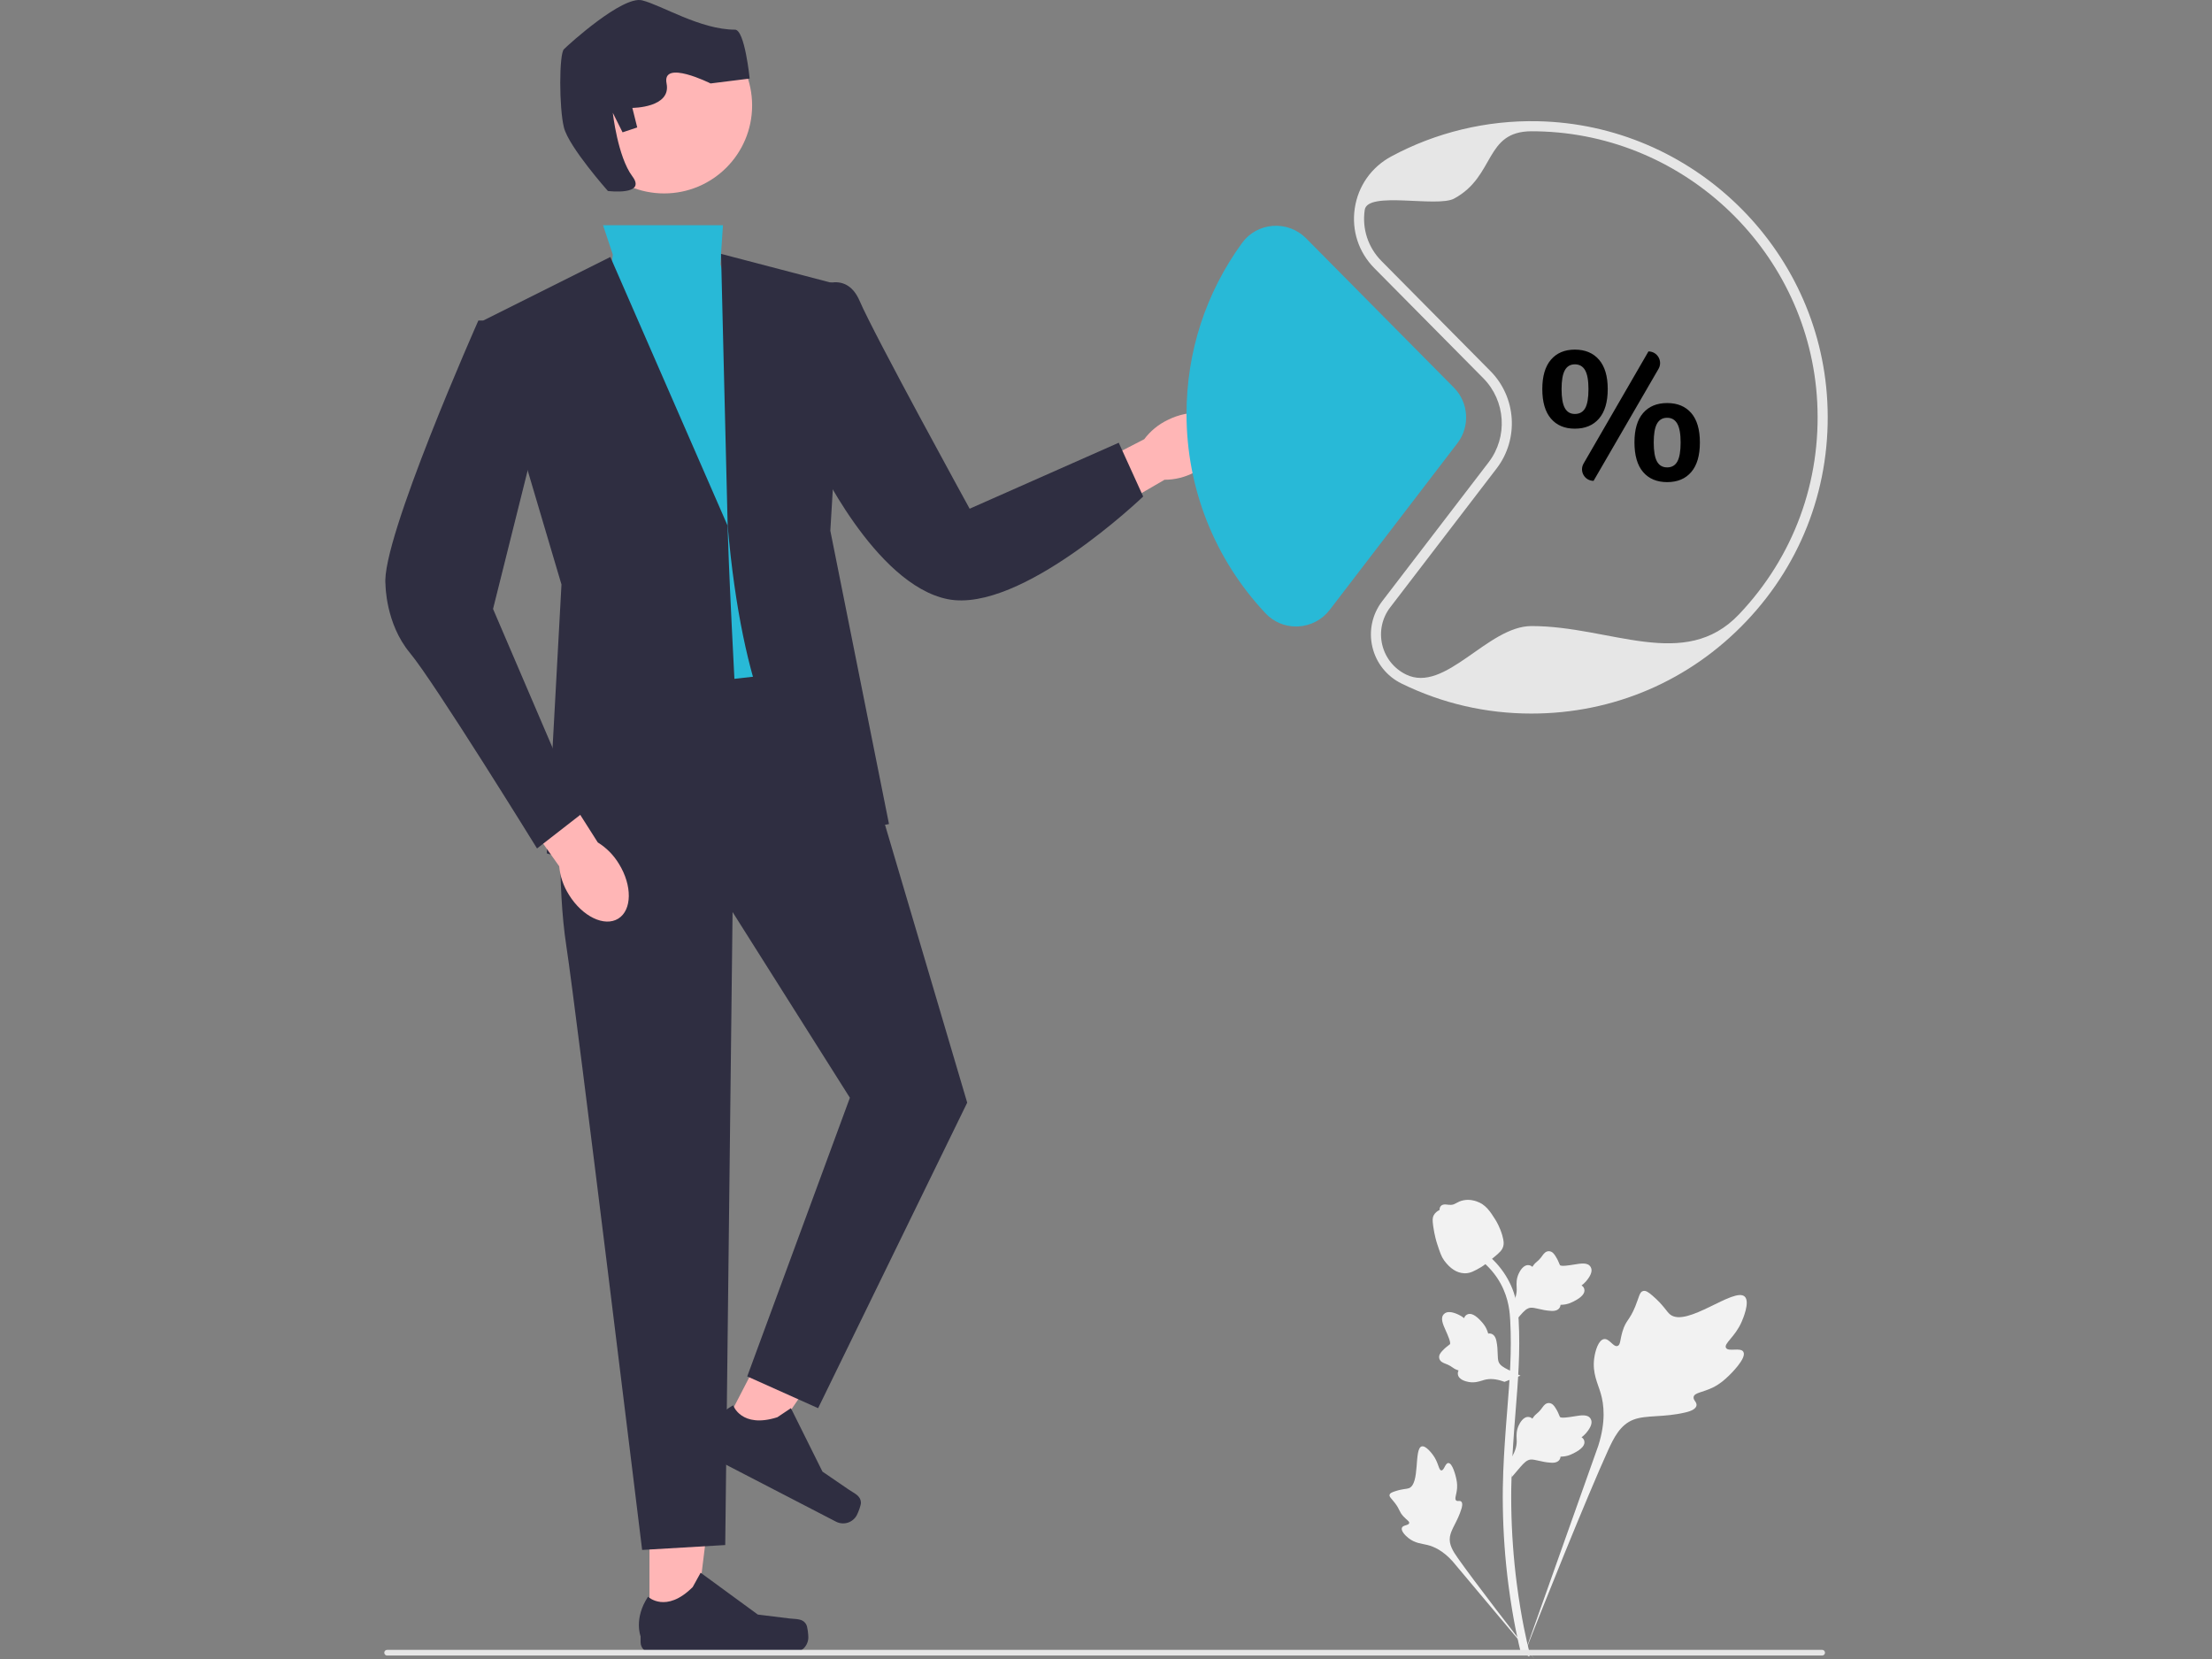
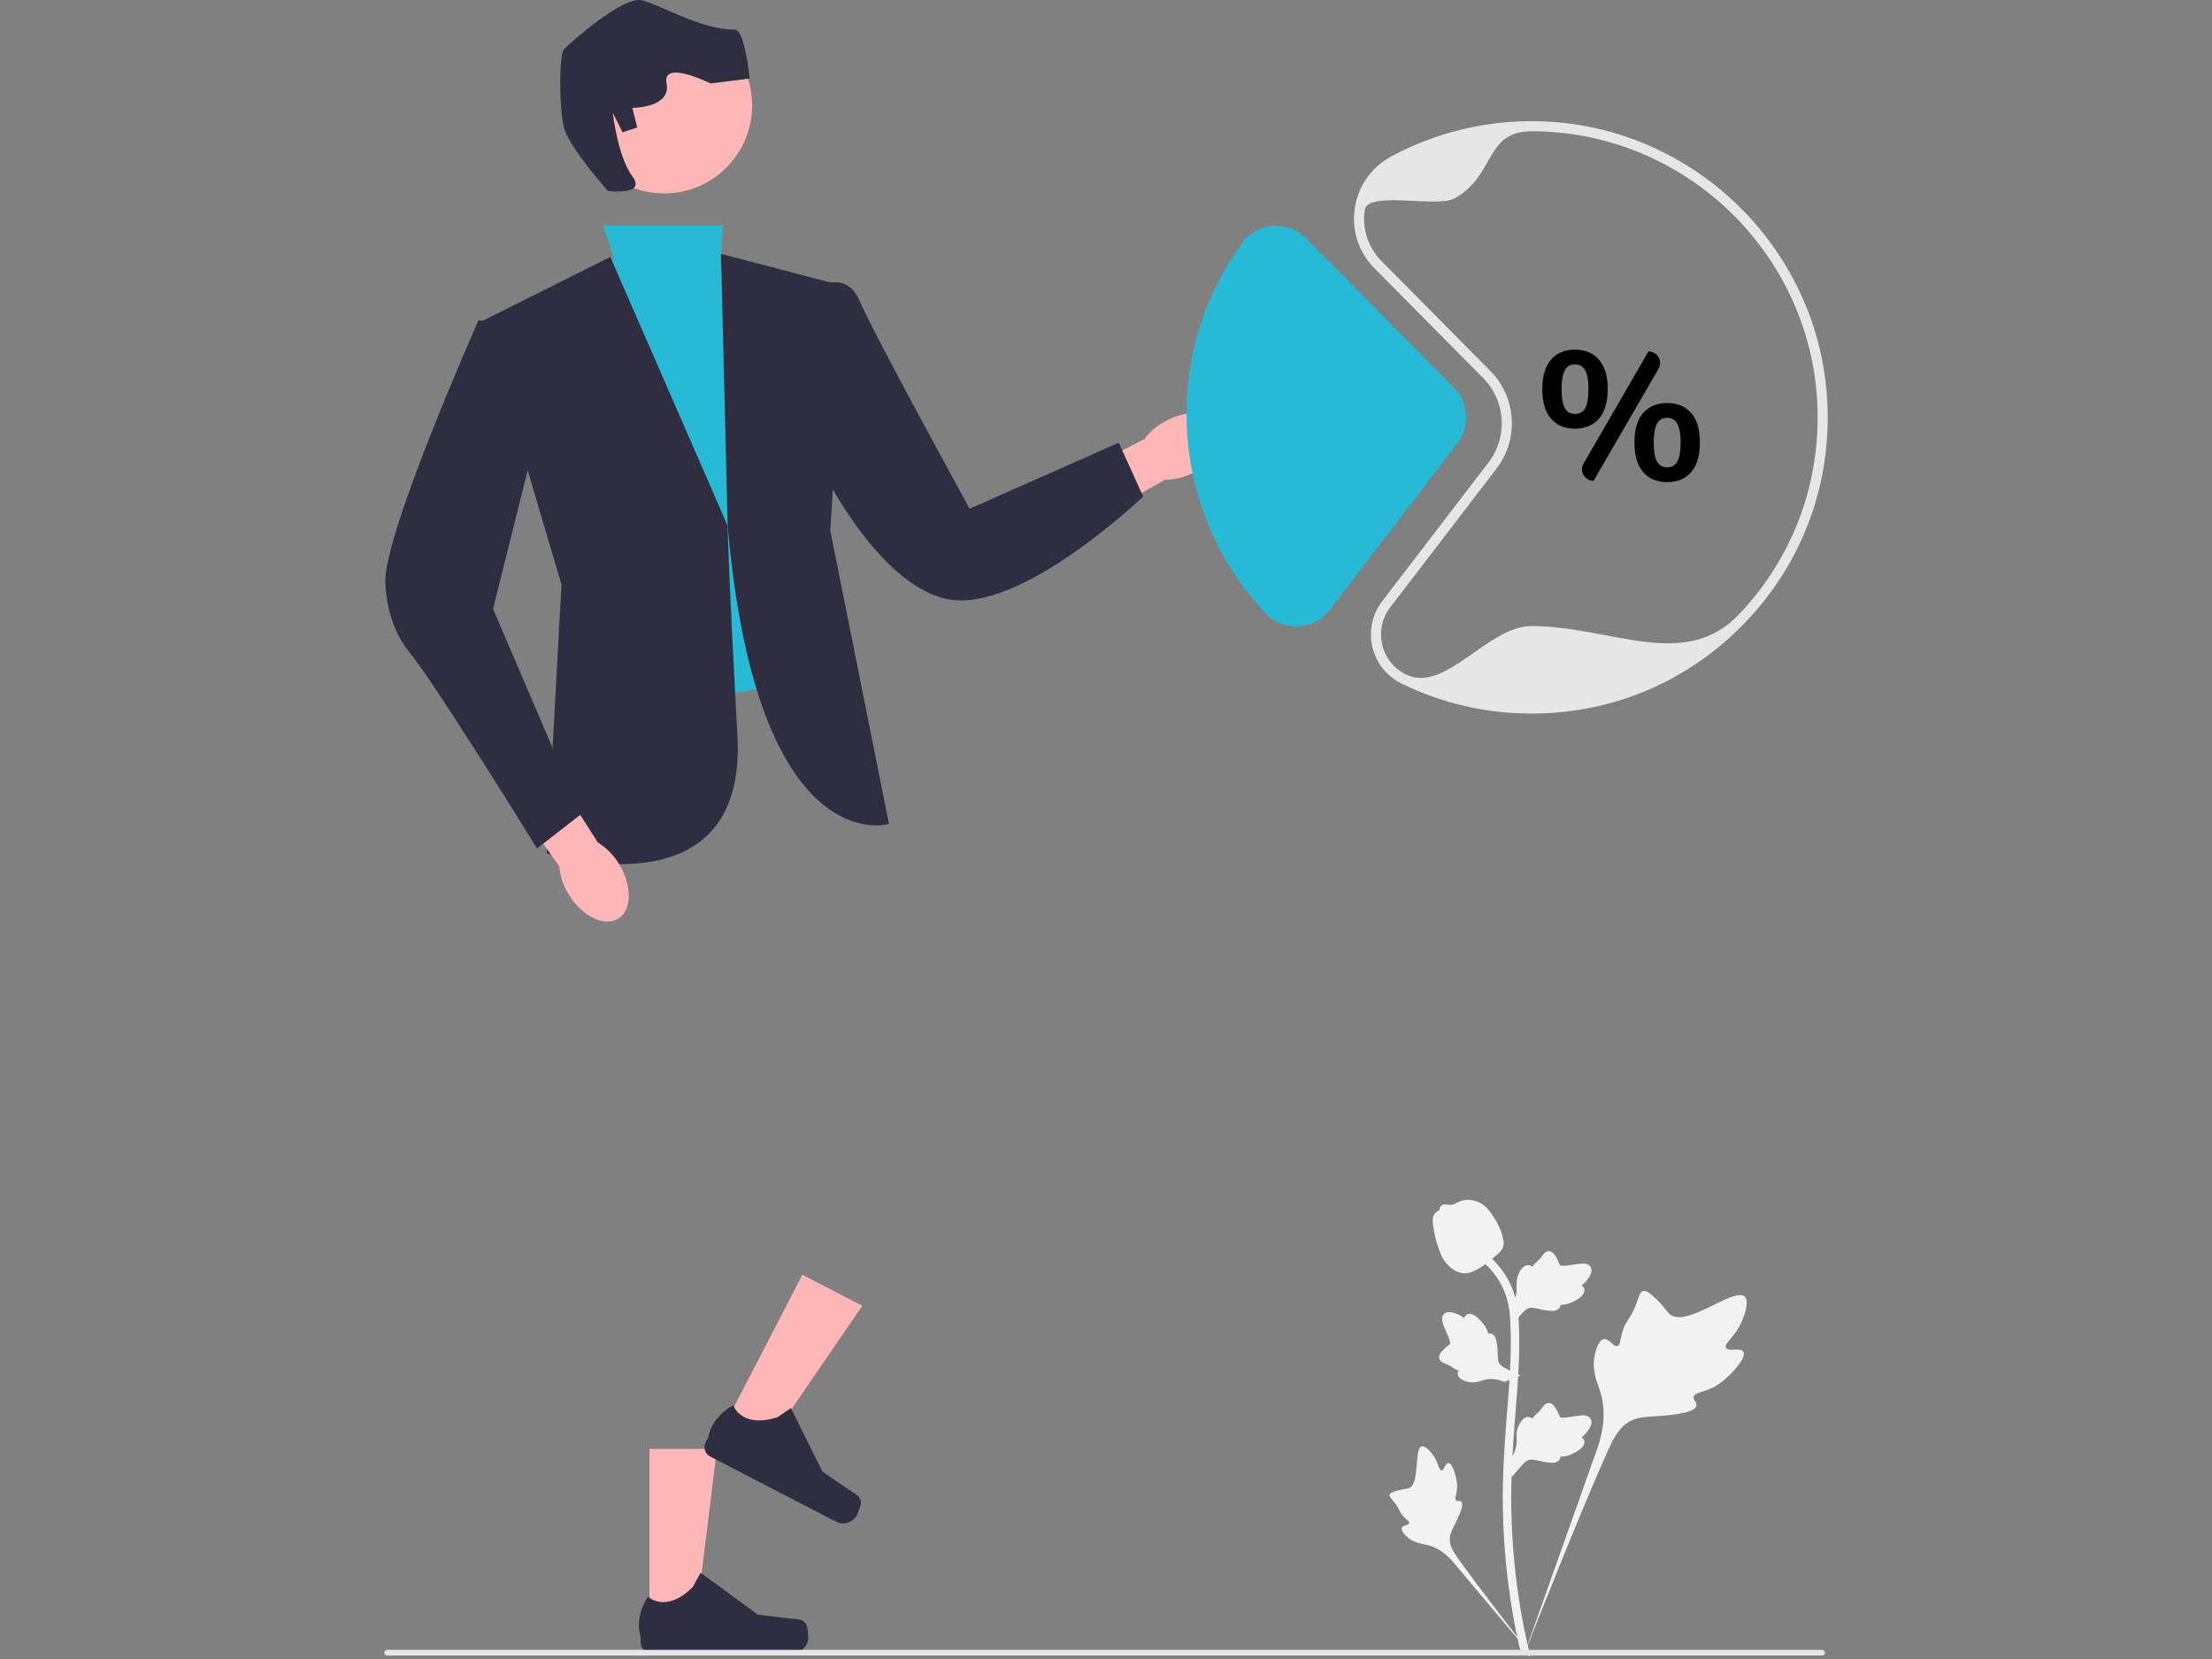
<svg xmlns="http://www.w3.org/2000/svg" id="Ebene_1" viewBox="0 0 400 300">
  <rect x="0" y="0" width="400" height="300" fill="#808080" stroke="none" />
  <defs>
    <style>.cls-1{fill:#f2f2f2;}.cls-2{fill:#e6e6e6;}.cls-3{fill:#ffb6b6;}.cls-4{fill:#28b9d7;}.cls-5{fill:#2f2e41;}</style>
  </defs>
  <g>
    <path class="cls-1" d="m315.255,244.45c-.514-.867-2.737.061-3.146-.725-.407-.784,1.658-1.978,2.838-4.705.213-.492,1.554-3.591.561-4.548-1.882-1.813-10.493,5.668-13.507,3.22-.661-.537-1.123-1.61-3.125-3.351-.796-.693-1.278-1.006-1.744-.889-.661.165-.714,1.05-1.423,2.79-1.063,2.61-1.692,2.452-2.312,4.534-.46,1.546-.355,2.444-.896,2.619-.766.248-1.471-1.392-2.441-1.245-.99.15-1.589,2.058-1.778,3.488-.355,2.682.63,4.451,1.176,6.312.593,2.022.945,5.098-.425,9.451l-13.559,38.203c2.994-7.839,11.661-29.328,15.303-37.314,1.051-2.305,2.212-4.644,4.596-5.566,2.295-.888,5.447-.358,9.465-1.326.469-.113,1.772-.444,1.935-1.21.136-.633-.63-.987-.513-1.58.158-.795,1.664-.805,3.515-1.723,1.305-.647,2.118-1.417,2.818-2.079.211-.2,3.345-3.203,2.66-4.356h0Z" />
    <path class="cls-1" d="m261.909,264.562c-.574.002-.76,1.361-1.264,1.335-.502-.026-.492-1.385-1.49-2.751-.18-.246-1.314-1.799-2.07-1.587-1.433.401-.246,6.785-2.317,7.558-.455.17-1.114.087-2.546.567-.57.191-.862.337-.94.599-.11.372.309.653.959,1.503.974,1.275.715,1.538,1.558,2.443.626.672,1.097.879,1.027,1.196-.099.447-1.107.32-1.315.839-.212.529.552,1.374,1.199,1.879,1.214.948,2.366.975,3.437,1.244,1.164.292,2.775,1.007,4.516,2.935l14.838,17.678c-2.984-3.731-11.03-14.185-13.899-18.277-.828-1.181-1.641-2.426-1.406-3.862.226-1.383,1.396-2.777,2.08-5.028.08-.263.293-.998-.036-1.299-.272-.249-.666.025-.923-.204-.345-.307.085-1.049.169-2.223.059-.827-.084-1.448-.207-1.983-.037-.161-.607-2.566-1.37-2.563h0Z" />
    <path class="cls-1" d="m273.352,267.131l-.346-3.085.158-.234c.731-1.081,1.103-2.138,1.107-3.14.001-.159-.007-.319-.014-.481-.03-.643-.067-1.443.35-2.376.234-.52.891-1.723,1.878-1.574.266.037.467.159.62.302.022-.036.045-.071.07-.11.308-.469.551-.67.786-.864.18-.149.366-.302.658-.666.128-.159.228-.299.312-.417.256-.356.589-.78,1.177-.773.629.03.958.55,1.176.894.39.614.566,1.056.683,1.349.043.107.091.228.115.265.203.298,1.849.019,2.47-.082,1.393-.232,2.599-.433,3.096.445.356.629.092,1.46-.81,2.537-.281.335-.579.59-.845.789.22.131.416.332.496.648h0c.188.748-.455,1.497-1.91,2.23-.361.183-.848.427-1.529.545-.321.055-.61.069-.857.076-.005.143-.039.298-.126.457-.256.469-.787.693-1.589.639-.882-.046-1.608-.214-2.248-.362-.559-.128-1.041-.237-1.419-.211-.702.057-1.242.618-1.877,1.347l-1.584,1.851h0Z" />
-     <path class="cls-1" d="m274.955,248.764l-2.896,1.117-.266-.093c-1.231-.432-2.347-.525-3.318-.275-.154.04-.307.087-.462.136-.615.192-1.379.431-2.387.264-.562-.094-1.893-.424-1.999-1.417-.031-.267.036-.492.135-.676-.04-.013-.081-.026-.124-.04-.532-.178-.788-.363-1.035-.541-.19-.137-.385-.278-.811-.468-.187-.084-.347-.144-.483-.196-.409-.157-.904-.372-1.046-.943-.131-.616.289-1.066.566-1.364.495-.532.878-.815,1.132-1.003.093-.068.197-.146.227-.179.237-.272-.45-1.794-.706-2.368-.578-1.289-1.079-2.404-.354-3.108.518-.504,1.389-.459,2.659.14.395.187.718.411.978.617.071-.246.216-.487.501-.644h0c.676-.371,1.563.06,2.641,1.282.269.303.628.711.915,1.341.135.296.221.573.291.81.14-.031.298-.038.474.006.519.128.87.586,1.021,1.375.179.865.2,1.61.22,2.267.018.574.035,1.067.155,1.427.233.664.913,1.045,1.778,1.474l2.193,1.063h0Z" />
+     <path class="cls-1" d="m274.955,248.764l-2.896,1.117-.266-.093c-1.231-.432-2.347-.525-3.318-.275-.154.04-.307.087-.462.136-.615.192-1.379.431-2.387.264-.562-.094-1.893-.424-1.999-1.417-.031-.267.036-.492.135-.676-.04-.013-.081-.026-.124-.04-.532-.178-.788-.363-1.035-.541-.19-.137-.385-.278-.811-.468-.187-.084-.347-.144-.483-.196-.409-.157-.904-.372-1.046-.943-.131-.616.289-1.066.566-1.364.495-.532.878-.815,1.132-1.003.093-.068.197-.146.227-.179.237-.272-.45-1.794-.706-2.368-.578-1.289-1.079-2.404-.354-3.108.518-.504,1.389-.459,2.659.14.395.187.718.411.978.617.071-.246.216-.487.501-.644h0c.676-.371,1.563.06,2.641,1.282.269.303.628.711.915,1.341.135.296.221.573.291.81.14-.031.298-.038.474.006.519.128.87.586,1.021,1.375.179.865.2,1.61.22,2.267.018.574.035,1.067.155,1.427.233.664.913,1.045,1.778,1.474h0Z" />
    <path class="cls-1" d="m273.352,239.676l-.346-3.085.158-.234c.731-1.081,1.103-2.138,1.107-3.14.001-.159-.007-.319-.014-.481-.03-.643-.067-1.443.35-2.376.234-.52.891-1.723,1.878-1.574.266.037.467.159.62.302.022-.036.045-.071.07-.11.308-.469.551-.67.786-.864.18-.149.366-.302.658-.666.128-.159.228-.299.312-.417.256-.356.589-.78,1.177-.773.629.03.958.55,1.176.894.39.614.566,1.056.683,1.349.043.107.091.228.115.265.203.298,1.849.019,2.47-.082,1.393-.232,2.599-.433,3.096.445.356.629.092,1.46-.81,2.537-.281.335-.579.59-.845.789.22.131.416.332.496.648h0c.188.748-.455,1.497-1.91,2.23-.361.183-.848.427-1.529.545-.321.055-.61.069-.857.076-.005.143-.039.298-.126.457-.256.469-.787.693-1.589.639-.882-.046-1.608-.214-2.248-.362-.559-.128-1.041-.237-1.419-.211-.702.057-1.242.618-1.877,1.347l-1.584,1.851h0Z" />
    <path class="cls-1" d="m276.508,299.554l-.646-.405-.156-.746.156.746-.754.086c-.012-.07-.053-.231-.115-.483-.337-1.379-1.366-5.577-2.224-12.187-.599-4.614-.938-9.359-1.008-14.103-.07-4.752.155-8.349.335-11.24.136-2.181.302-4.257.464-6.28.432-5.404.839-10.508.536-16.16-.067-1.262-.208-3.888-1.742-6.682-.89-1.621-2.116-3.059-3.644-4.275l.95-1.195c1.687,1.343,3.043,2.937,4.031,4.737,1.701,3.098,1.854,5.96,1.928,7.334.308,5.751-.103,10.905-.54,16.361-.161,2.015-.326,4.083-.462,6.255-.179,2.864-.401,6.43-.332,11.121.069,4.688.404,9.373.994,13.93.848,6.527,1.861,10.662,2.194,12.02.177.725.214.877.033,1.165h0Z" />
    <path class="cls-1" d="m264.914,230.25c-.063,0-.126-.002-.19-.006-1.299-.07-2.502-.848-3.576-2.31-.503-.688-.761-1.473-1.275-3.039-.08-.241-.467-1.466-.702-3.15-.154-1.101-.135-1.561.083-1.968.242-.453.634-.769,1.075-.982-.019-.146-.004-.296.06-.45.26-.636.951-.553,1.325-.512.189.024.425.055.68.042.401-.019.616-.139.942-.317.312-.171.7-.384,1.276-.502,1.135-.237,2.086.085,2.4.191,1.65.55,2.463,1.832,3.404,3.317.188.298.832,1.382,1.257,2.869.307,1.073.264,1.549.171,1.904-.188.728-.631,1.145-1.756,2.066-1.175.964-1.765,1.446-2.272,1.74-1.179.681-1.919,1.108-2.902,1.108h0Z" />
  </g>
  <g>
    <path id="b-368" class="cls-3" d="m215.881,85.466c4.127-2.063,6.407-5.864,5.094-8.49-1.313-2.626-5.722-3.082-9.85-1.018-1.66.802-3.104,1.99-4.211,3.464l-17.374,8.961,4.379,8.063,16.663-9.69c1.844-.001,3.662-.443,5.3-1.291h0Z" />
    <g>
      <polygon class="cls-3" points="117.445 293.918 125.715 293.918 129.649 262.018 117.443 262.019 117.445 293.918" />
      <path class="cls-5" d="m145.779,293.731h0c.258.434.393,1.833.393,2.338h0c0,1.55-1.257,2.807-2.807,2.807h-25.611c-1.058,0-1.915-.857-1.915-1.915v-1.066s-1.267-3.205,1.341-7.155c0,0,3.242,3.093,8.086-1.751l1.429-2.588,10.341,7.563,5.732.706c1.254.154,2.366-.024,3.011,1.062h0Z" />
    </g>
    <g>
      <polygon class="cls-3" points="130.431 258.843 137.776 262.645 155.936 236.126 145.096 230.515 130.431 258.843" />
      <path class="cls-5" d="m155.68,271.704h0c.029.503-.494,1.809-.726,2.257h0c-.713,1.377-2.406,1.915-3.783,1.202l-22.744-11.775c-.939-.486-1.306-1.642-.82-2.581l.49-.947s.348-3.429,4.481-5.737c0,0,1.457,4.237,7.986,2.163l2.458-1.641,5.706,11.47,4.766,3.262c1.043.714,2.112,1.066,2.185,2.328h0s0,0,0,0Z" />
    </g>
    <polygon class="cls-4" points="109.046 40.724 130.735 40.724 130.261 47.796 144.405 92.878 147.056 122.932 120.538 127.352 108.162 71.663 110.814 46.028 109.046 40.724" />
    <path class="cls-5" d="m110.372,46.47l-22.983,11.492,14.143,47.734-2.652,48.618s36.242,11.492,34.474-21.215-1.768-38.01-1.768-38.01l-21.215-48.618h0Z" />
    <path class="cls-5" d="m147.056,52.424s5.746-4.187,8.398,2.001c2.652,6.188,19.889,37.568,19.889,37.568l26.961-11.933,4.42,9.723s-22.099,21.215-35.358,18.563c-13.259-2.652-23.867-25.635-23.867-25.635l-.442-30.288h0Z" />
-     <path class="cls-5" d="m101.533,145.473s-.884,14.143.884,25.635c1.768,11.492,13.701,109.169,13.701,109.169l15.027-.884,1.326-114.472,21.215,33.59-18.563,50.386,12.817,5.746,26.961-55.247-18.563-62.761-5.304-15.911-39.778,4.42-9.723,20.331h0Z" />
    <path class="cls-5" d="m160.758,149.009s-23.867,7.072-29.171-53.921l-1.2-49.179,22.415,5.865-2.652,44.198,10.607,53.038Z" />
    <circle class="cls-3" cx="120.096" cy="19.067" r="15.911" />
    <path class="cls-5" d="m109.93,34.536s-7.072-7.956-7.956-11.492-.884-13.259,0-14.143S112.582-.822,116.118.062c3.536.884,10.545,5.304,16.795,5.304,1.768,0,2.652,8.84,2.652,8.84l-7.072.884s-8.84-4.42-7.956,0c.884,4.42-6.188,4.42-6.188,4.42l.884,3.536-2.652.884-1.768-3.536s.884,7.956,3.536,11.492-4.42,2.652-4.42,2.652Z" />
    <path id="c-369" class="cls-3" d="m102.885,161.811c2.426,3.924,6.417,5.853,8.914,4.309s2.554-5.976.127-9.902c-.948-1.581-2.261-2.912-3.829-3.882l-10.489-16.497-7.636,5.087,11.151,15.723c.167,1.837.771,3.607,1.763,5.162Z" />
    <path class="cls-5" d="m90.925,57.961h-4.42s-17.679,39.778-16.795,47.734c0,0,0,7.072,4.42,12.375,4.42,5.304,22.983,35.358,22.983,35.358l7.956-6.188-15.911-37.126,9.723-38.894s-7.956-13.259-7.956-13.259Z" />
  </g>
  <path class="cls-2" d="m330.019,298.861h0c0,.282-.229.511-.511.511H70c-.282,0-.511-.229-.511-.511h0c0-.282.229-.511.511-.511h259.507c.282,0,.511.229.511.511Z" />
  <path class="cls-4" d="m234.362,113.29c-2.088,0-4.077-.853-5.509-2.375-9.217-9.798-14.293-22.601-14.293-36.05,0-11.208,3.477-21.908,10.055-30.944,1.3-1.785,3.317-2.906,5.534-3.074,2.252-.174,4.455.651,6.043,2.256l26.727,26.997c2.675,2.702,2.948,7.015.636,10.033l-23.098,30.148c-1.373,1.792-3.453,2.884-5.709,2.998-.13.006-.259.01-.388.01Z" />
  <path class="cls-2" d="m276.948,129.035c-8.241,0-16.148-1.827-23.503-5.429-2.671-1.308-4.594-3.72-5.275-6.617-.681-2.897-.033-5.912,1.776-8.273l19.248-25.124c3.502-4.57,3.087-11.103-.963-15.195l-19.703-19.902c-2.848-2.877-4.14-6.822-3.543-10.825.6-4.023,3.002-7.441,6.59-9.376,8.091-4.362,17.26-6.57,26.515-6.372,27.894.582,50.886,22.839,52.344,50.67.779,14.869-4.416,28.983-14.629,39.744-10.219,10.768-24.018,16.698-38.858,16.698Zm.02-105.298c-8.571,0-6.521,8.131-14.019,12.173-3.077,1.659-15.644-1.419-16.159,2.03-.511,3.428.595,6.807,3.035,9.271l19.703,19.902c4.689,4.737,5.168,12.299,1.115,17.59l-19.248,25.124c-1.476,1.925-2.003,4.384-1.448,6.746.555,2.361,2.122,4.328,4.3,5.395,7.102,3.478,14.74-8.757,22.7-8.757,14.334,0,27.663,8.271,37.533-2.13,9.864-10.394,14.882-24.028,14.129-38.392-1.408-26.881-23.616-48.378-50.558-48.94-.361-.007-.724-.011-1.085-.011h0Z" />
  <path d="m280.459,75.695c-1.041-1.216-1.561-2.996-1.561-5.341,0-2.322.52-4.092,1.561-5.308,1.04-1.216,2.482-1.824,4.322-1.824,1.862,0,3.32.608,4.372,1.824,1.052,1.216,1.577,2.986,1.577,5.308,0,2.345-.526,4.125-1.577,5.341s-2.509,1.824-4.372,1.824c-1.841,0-3.282-.608-4.322-1.824Zm6.196-1.89c.394-.701.591-1.851.591-3.451,0-1.556-.203-2.689-.608-3.402-.406-.712-1.024-1.068-1.857-1.068-.811,0-1.413.356-1.808,1.068-.394.712-.591,1.846-.591,3.402,0,1.577.197,2.723.591,3.435.395.712.997,1.068,1.808,1.068.854,0,1.479-.35,1.873-1.052Zm-.293,10.018l11.731-20.273h0c1.619,0,2.63,1.755,1.818,3.156l-11.744,20.246h0c-1.606,0-2.609-1.739-1.805-3.129h0Zm10.761,1.535c-1.041-1.216-1.561-3.007-1.561-5.374,0-2.322.52-4.086,1.561-5.292,1.04-1.205,2.492-1.808,4.355-1.808s3.314.603,4.355,1.808c1.04,1.205,1.561,2.98,1.561,5.325s-.521,4.125-1.561,5.341c-1.041,1.216-2.493,1.824-4.355,1.824s-3.315-.608-4.355-1.824Zm6.196-1.906c.394-.712.592-1.857.592-3.435,0-1.556-.203-2.689-.608-3.402-.406-.712-1.014-1.068-1.824-1.068-.833,0-1.446.356-1.841,1.068-.395.712-.592,1.846-.592,3.402,0,1.578.197,2.723.592,3.435.394.712,1.008,1.068,1.841,1.068.832,0,1.446-.356,1.841-1.068Z" />
</svg>